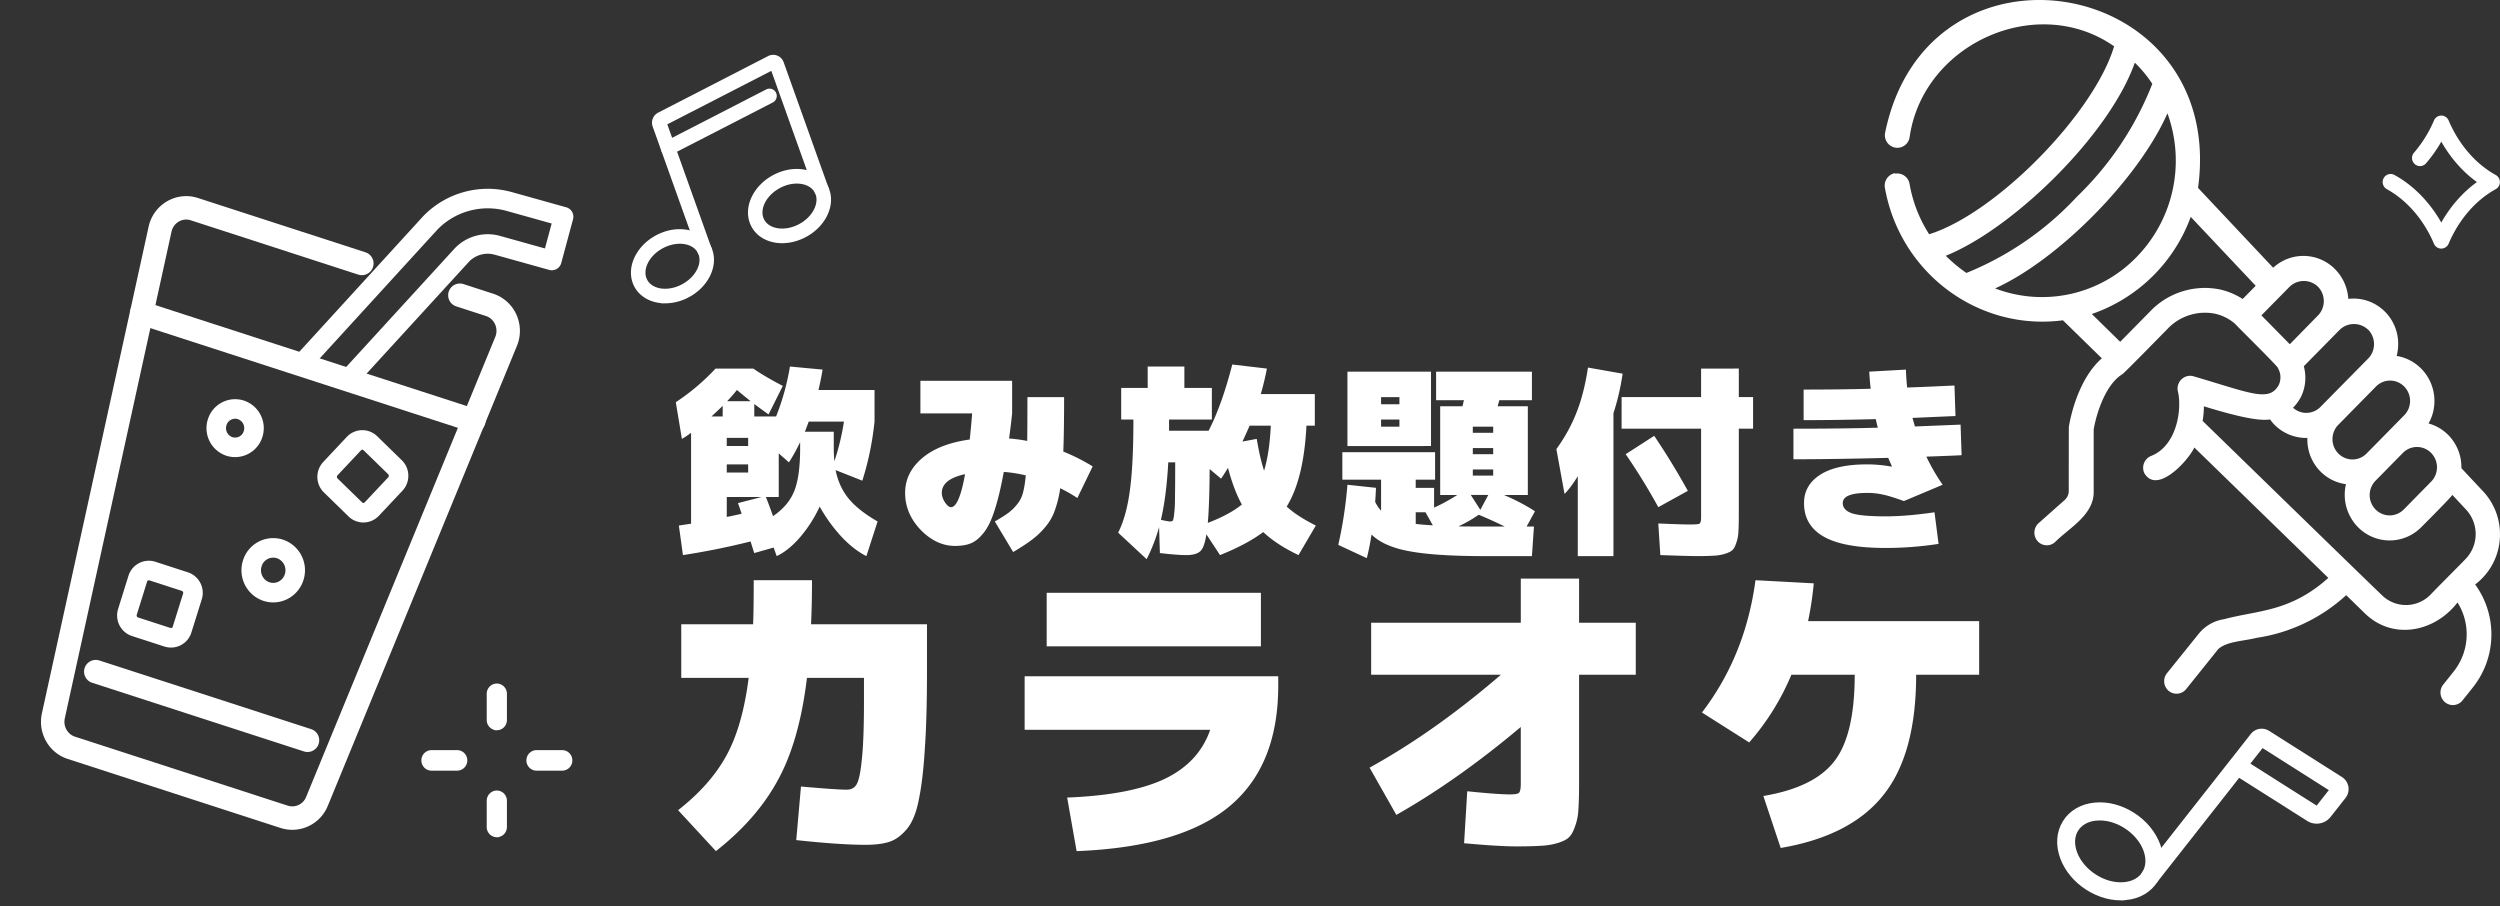
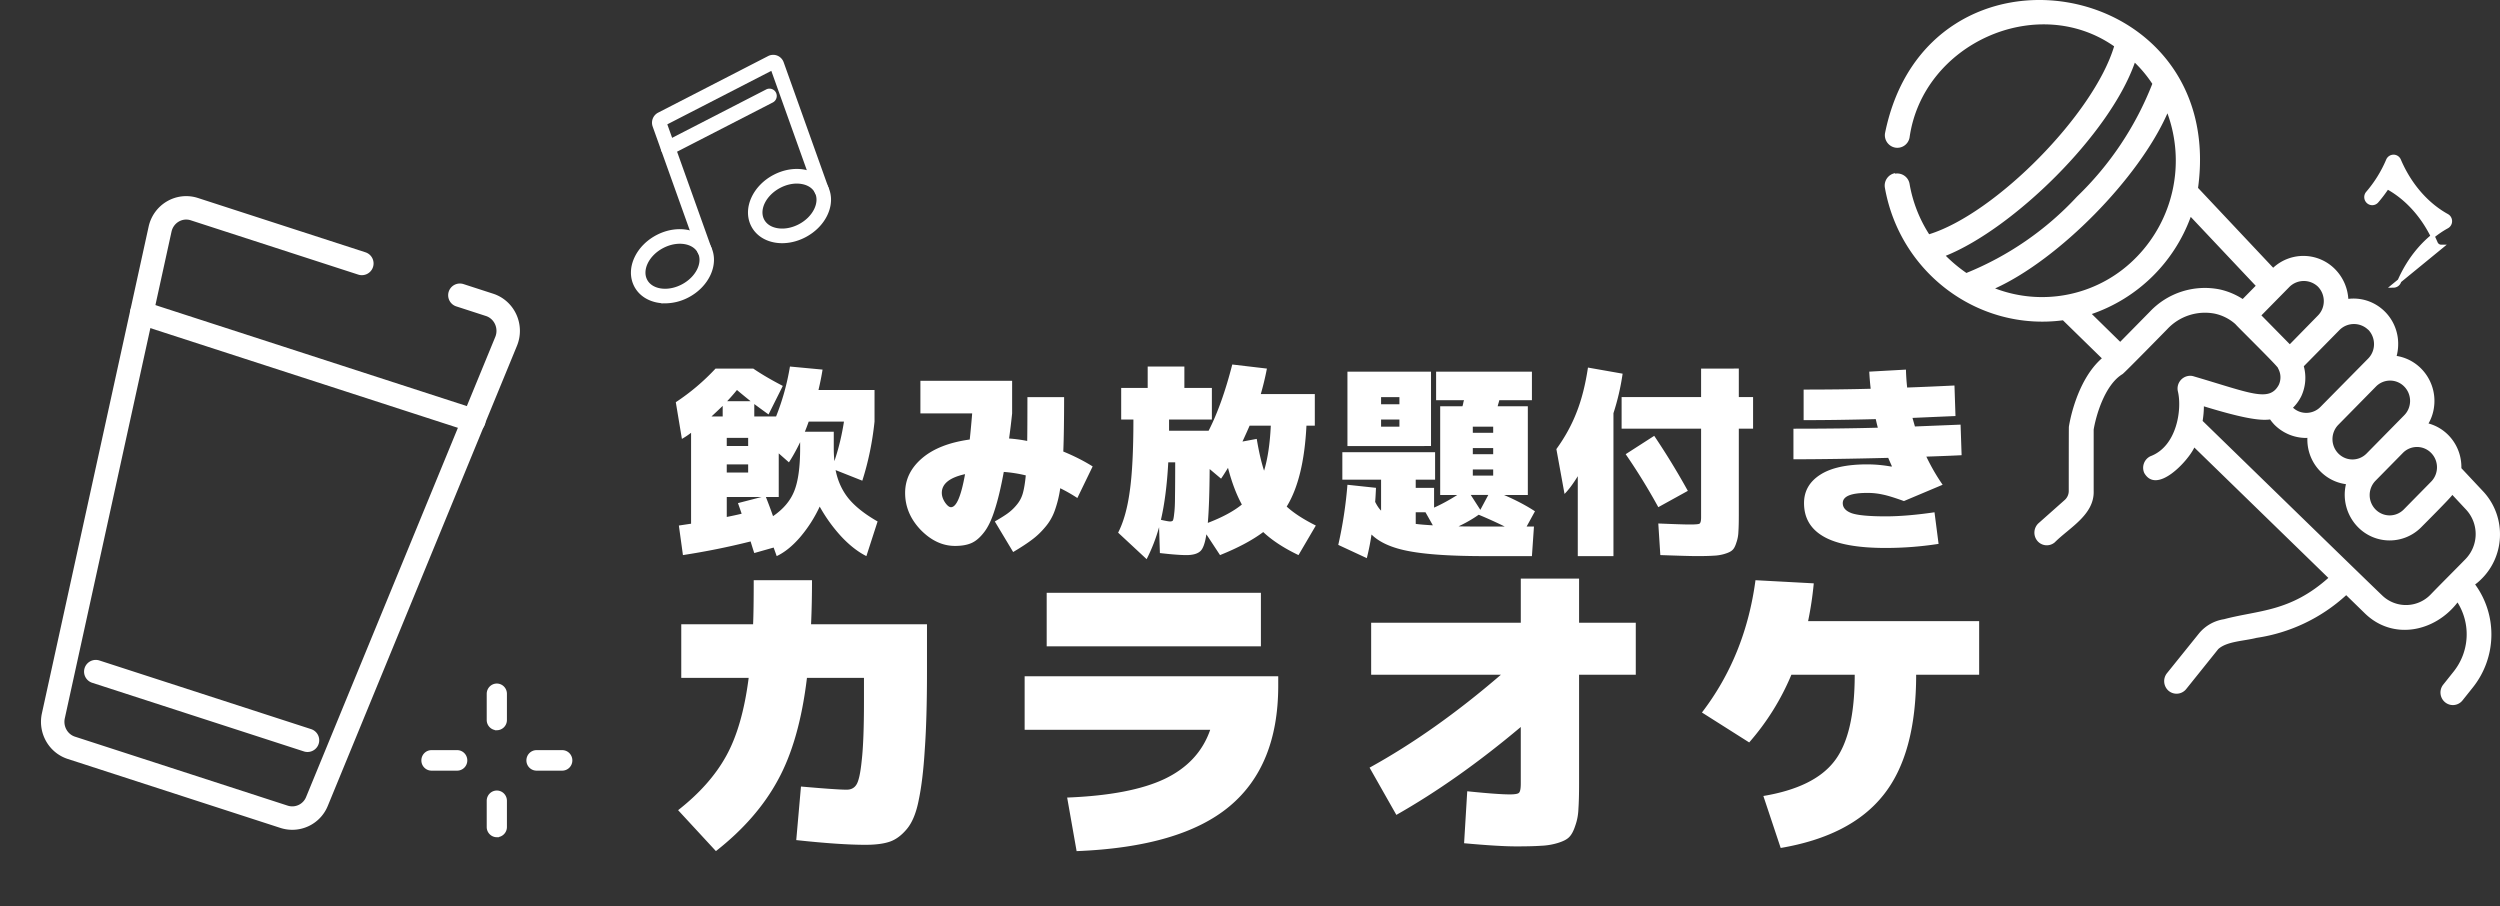
<svg xmlns="http://www.w3.org/2000/svg" width="160" height="58" fill="none">
  <rect width="100%" height="100%" fill="#333333" stroke="none" />
  <path fill="#fff" d="m113.964 54.27-1.109-3.327q3.246-.544 4.537-2.218 1.31-1.673 1.31-5.544h-4.052a15.8 15.8 0 0 1-2.702 4.335l-3.024-1.916q2.782-3.629 3.427-8.467l3.73.201a22 22 0 0 1-.363 2.42h10.948v3.427h-4.032q0 5.08-2.097 7.702-2.077 2.62-6.573 3.387M93.702 53.967l.201-3.326q1.956.201 2.722.201.484 0 .585-.1.12-.102.12-.605v-3.61q-4.05 3.408-7.963 5.626l-1.714-3.024q4.174-2.299 8.408-5.948h-8.307v-3.327h9.577v-2.822h3.73v2.822h3.629v3.327h-3.629v6.956q0 1.028-.041 1.613-.02.585-.201 1.088-.162.504-.383.726-.203.222-.726.383-.524.161-1.089.182-.564.04-1.593.04-1.109 0-3.326-.202M66.988 41.367v-3.428h13.71v3.428zm10.464 5.342H65.577v-3.427h16.23v.605q0 5.121-3.125 7.722t-9.779 2.863l-.605-3.428q4.053-.16 6.23-1.19 2.198-1.047 2.924-3.145M45.819 54.471l-2.42-2.62q2.037-1.593 3.065-3.448 1.049-1.876 1.451-5.02h-4.314v-3.428h4.597q.04-.867.04-2.822h3.73q0 1.491-.06 2.822h7.419v3.024q0 3.025-.142 5-.12 1.956-.383 3.206-.24 1.25-.766 1.875-.504.605-1.088.806t-1.553.202q-1.653 0-4.435-.302l.302-3.428q2.298.202 2.923.202.424 0 .625-.323.222-.342.343-1.572.141-1.251.141-3.75v-1.512h-3.649q-.483 4.032-1.855 6.532-1.35 2.5-3.971 4.556M114.78 29.394v-1.957q3.131 0 5.401-.065a10 10 0 0 1-.131-.548q-2.583.066-4.618.065v-1.956q2.375 0 4.292-.053a17 17 0 0 1-.091-1.095l2.348-.13q.013.573.078 1.147a236 236 0 0 0 3.027-.13l.065 1.956q-.065 0-2.752.118l.156.548q1.958-.078 2.922-.118l.066 1.957q-.744.04-2.257.091.47.98 1.043 1.8l-2.478 1.044q-.9-.326-1.357-.417a4.4 4.4 0 0 0-.991-.104q-1.566 0-1.566.652 0 .444.587.652.587.195 2.153.196 1.343 0 3.131-.261l.261 2.022q-1.683.261-3.392.261-2.701 0-3.966-.73-1.253-.718-1.253-2.14 0-1.148 1.031-1.813 1.03-.666 3.014-.666.77 0 1.552.144l.026-.026a28 28 0 0 1-.235-.535q-3.561.09-6.066.091M103.261 26.446v9.145h-2.283v-5.114q-.457.744-.848 1.135l-.522-2.87q.822-1.136 1.291-2.348.483-1.214.731-2.87l2.218.391a15.3 15.3 0 0 1-.587 2.53m8.023-2.857v1.826h.913v2.022h-.913v5.545q0 .665-.026 1.043a2.3 2.3 0 0 1-.131.705q-.104.34-.248.47-.143.143-.495.247-.34.105-.718.118-.378.026-1.057.026-.548 0-2.348-.065l-.13-2.022q1.539.065 2.022.065.522 0 .613-.052.104-.066.104-.405v-5.675h-5.087v-2.022h5.087V23.59zm-7.241 5.48 1.827-1.175a48 48 0 0 1 2.152 3.522l-1.891 1.044a39 39 0 0 0-2.088-3.392M94.26 30.047v.39h1.304v-.39zm0-1.37v.391h1.304v-.391zm0-.979h1.304v-.391h-1.305zm.482 4.932.509-.953h-1.122zm1.565 1.07a28 28 0 0 0-1.67-.757q-.574.405-1.29.743.468.013 1.565.013zm-7.918-7.828h1.174v-.457h-1.174zm0 1.435h1.174v-.457h-1.174zm0 1.24h-2.153v-4.762h5.349v4.761zm2.218 4.983q.39.052 1.095.091l-.47-.835h-.626zm-4.958 1.343q.43-1.89.587-3.848l1.827.196q-.026.6-.053.9.183.365.379.56V30.7H85.91v-1.761h5.936v1.76h-1.24v.523h1.175v1.265q.704-.313 1.487-.809h-1.096v-5.675h1.422q.026-.065.052-.195a1 1 0 0 1 .052-.196h-1.787v-1.826h6.132v1.826h-2.088a2 2 0 0 1-.052.196 2 2 0 0 0-.052.195h1.93v5.675h-1.526q1.149.496 1.983 1.044l-.535.978h.47l-.13 1.892h-3.001q-3.183 0-4.84-.313-1.644-.3-2.426-1.07-.105.731-.3 1.513zM79.479 32.29q-.522-.951-.887-2.348-.288.47-.444.692l-.73-.614q-.014 2.244-.118 3.445 1.396-.535 2.179-1.175m1.422-2.165q.351-1.161.43-2.883h-1.356q-.144.339-.457 1.017l.913-.17q.21 1.253.47 2.036M74.3 33.269q.456.105.587.104.117 0 .17-.052.051-.064.09-.444.053-.39.053-1.108.012-.731.013-2.179h-.444q-.117 2.166-.47 3.679m3.261-8.44v2.021h-2.74v.718h2.531q.861-1.683 1.514-4.24l2.217.261a18 18 0 0 1-.391 1.63h3.457v2.023h-.535q-.17 3.405-1.265 5.179.665.613 1.865 1.213l-1.109 1.892q-1.395-.666-2.257-1.474-1.043.782-2.765 1.474l-.874-1.33q-.13.873-.405 1.095-.274.235-.874.235-.573 0-1.696-.13l-.052-1.657a11 11 0 0 1-.796 2.048L71.56 34.09q.522-1.018.744-2.649.234-1.63.234-4.592h-.782v-2.022h1.696v-1.37H75.8v1.37zM58.906 26.459v-2.087h5.87v2.087q-.09.861-.195 1.605.56.039 1.16.156.014-.783.014-2.805h2.348q0 2.191-.052 3.483 1.044.43 1.879.953l-.979 2.022a10 10 0 0 0-1.096-.626 7.2 7.2 0 0 1-.352 1.435 3.3 3.3 0 0 1-.613 1.056q-.392.47-.835.796-.444.34-1.213.796l-1.174-1.957q.586-.339.848-.535a3 3 0 0 0 .547-.522q.288-.338.405-.77.117-.43.182-1.121a8.6 8.6 0 0 0-1.408-.222q-.275 1.5-.588 2.453-.3.951-.704 1.448-.39.495-.809.665-.405.17-1.017.17-1.2 0-2.205-1.031-.991-1.044-.991-2.361 0-1.291 1.082-2.218t3.053-1.2q.078-.718.156-1.67zm2.857 3.887q-1.488.327-1.487 1.2 0 .3.208.614.21.3.379.3.522 0 .9-2.114M53.361 28.677q0 .443.04.835.404-1.188.613-2.531h-2.257q-.157.443-.248.652h1.852zm-7.827-2.022h.718v-.679q-.352.34-.718.679m2.505-.979a43 43 0 0 1-.874-.717q-.261.325-.626.717zm.978 6.132q.248.626.457 1.226.99-.678 1.357-1.605.378-.939.378-2.752v-.379q-.366.757-.718 1.292l-.652-.574v2.792zm-2.505-2.088v.522h1.37v-.522zm0-1.174h1.37v-.521h-1.37zm.953 4.331q-.078-.234-.235-.678l1.513-.391h-2.23v1.278q.704-.143.952-.209m8.701.496-.717 2.218q-.81-.405-1.605-1.252a10 10 0 0 1-1.383-1.918 8.6 8.6 0 0 1-1.252 1.957q-.73.848-1.5 1.213l-.196-.548-1.24.352a26 26 0 0 1-.234-.743 47 47 0 0 1-4.331.874l-.261-1.892.782-.117v-5.819a5 5 0 0 1-.587.392l-.391-2.349a14 14 0 0 0 2.544-2.152h2.413q.783.535 1.892 1.109l-.913 1.826q-.313-.222-.913-.665v.796h1.395q.614-1.54.888-3.197l2.087.196q-.092.587-.261 1.305h3.587v2.022q-.209 1.996-.782 3.783l-1.71-.678q.21 1.056.836 1.826.639.77 1.852 1.461" />
  <path fill="#fff" stroke="#fff" stroke-width=".5" d="M42.574 19.163c-.776 0-1.461-.343-1.773-.972-.242-.487-.227-1.065.04-1.626.258-.542.724-1.008 1.312-1.31 1.234-.634 2.635-.35 3.123.635s-.118 2.302-1.352 2.936a3 3 0 0 1-1.35.338Zm.937-3.813c-.374 0-.778.095-1.165.294-.505.26-.902.654-1.12 1.11-.206.437-.222.877-.042 1.24.381.77 1.524.968 2.547.441 1.022-.526 1.544-1.58 1.163-2.35-.238-.478-.769-.735-1.383-.735ZM50.06 15.314q-.235 0-.46-.042c-.603-.115-1.069-.446-1.31-.933-.488-.984.119-2.301 1.353-2.936.588-.303 1.232-.409 1.813-.298.603.115 1.068.446 1.309.933s.227 1.064-.04 1.626c-.258.542-.725 1.007-1.313 1.31-.436.223-.903.34-1.353.34zm.934-3.815c-.382 0-.782.1-1.158.294-1.023.527-1.545 1.58-1.163 2.35.18.363.536.612 1.005.7.49.093 1.037 0 1.542-.258.504-.26.902-.654 1.119-1.11.207-.437.223-.877.043-1.24s-.537-.612-1.005-.7a2 2 0 0 0-.384-.035z" />
  <path fill="#fff" stroke="#fff" stroke-width=".5" d="M45.084 16.207a.215.215 0 0 1-.201-.144l-2.877-8.049a.475.475 0 0 1 .226-.581l7.044-3.623a.46.46 0 0 1 .379-.018c.123.05.218.15.264.277l2.856 7.993a.22.22 0 0 1-.128.28.213.213 0 0 1-.274-.13l-2.857-7.994a.03.03 0 0 0-.019-.02.03.03 0 0 0-.027.001l-7.045 3.623a.035.035 0 0 0-.016.043l2.876 8.049a.22.22 0 0 1-.127.28.2.2 0 0 1-.073.012z" />
  <path fill="#fff" stroke="#fff" stroke-width=".5" d="M42.758 9.697a.21.21 0 0 1-.19-.12.22.22 0 0 1 .093-.293l6.49-3.338a.213.213 0 0 1 .288.096.22.22 0 0 1-.094.294l-6.49 3.337a.2.2 0 0 1-.097.024Z" />
  <path fill="#fff" d="M121.292 11.114a.8.8 0 0 1 .92.653 8.7 8.7 0 0 0 1.254 3.225c4.268-1.33 10.537-7.699 11.838-12.028-4.935-3.45-12.243-.178-13.092 5.837a.796.796 0 0 1-.928.645.81.81 0 0 1-.643-.92c2.706-13.399 21.891-10.077 20.034 3.5l4.809 5.11a2.845 2.845 0 0 1 4.07.21 2.96 2.96 0 0 1 .738 1.782c1.571-.185 2.991.951 3.174 2.548.039.37.015.741-.08 1.104 1.571.258 2.634 1.758 2.381 3.346a2.8 2.8 0 0 1-.342.976c1.27.346 2.135 1.531 2.103 2.861l1.444 1.54c1.468 1.637 1.349 4.169-.262 5.652a3 3 0 0 1-.301.25 5.44 5.44 0 0 1-.143 6.587l-.675.846a.784.784 0 0 1-1.118.097.81.81 0 0 1-.111-1.113l.674-.846a3.83 3.83 0 0 0 .246-4.418c-1.46 1.894-4.142 2.443-5.935.693l-1.19-1.16a10.84 10.84 0 0 1-5.737 2.732c-.833.21-1.896.218-2.451.718l-2.063 2.572a.79.79 0 0 1-1.119.096.817.817 0 0 1-.111-1.112l2.071-2.572a2.58 2.58 0 0 1 1.587-.895c2.213-.589 4.221-.452 6.68-2.644l-8.577-8.345c-.396.855-2.404 3.04-3.205 1.629a.82.82 0 0 1 .397-1.072c1.705-.637 2.031-3.032 1.753-4.16a.816.816 0 0 1 .619-.968.74.74 0 0 1 .397.016c3.657 1.073 4.832 1.67 5.443.549a1.15 1.15 0 0 0-.048-1.065c.167.04-2.729-2.79-2.721-2.821a2.9 2.9 0 0 0-1.341-.678 3.3 3.3 0 0 0-3.023.992s-2.738 2.797-2.865 2.878c-1.166.702-1.721 2.757-1.848 3.556v3.918c.055 1.532-1.563 2.362-2.492 3.297a.785.785 0 0 1-1.119-.105.823.823 0 0 1 .072-1.112l1.69-1.5a.77.77 0 0 0 .254-.58s0-4.055.008-4.096c.016-.129.452-2.934 2.11-4.386l-2.491-2.434c-5.411.71-10.426-3.024-11.394-8.482a.81.81 0 0 1 .643-.935zm30.269 9.99a1.31 1.31 0 0 0-1.817 0l-2.301 2.337a2.8 2.8 0 0 1-.158 1.911 2.8 2.8 0 0 1-.532.742c.5.46 1.278.435 1.754-.049l3.054-3.096c.5-.507.5-1.33.008-1.846zm2.309 3.635a1.264 1.264 0 0 0-1.809 0l-2.42 2.46a1.314 1.314 0 0 0 .024 1.837c.5.492 1.285.492 1.785 0l2.42-2.459c.5-.507.5-1.33 0-1.838m1.722 4.249a1.264 1.264 0 0 0-1.809 0l-1.761 1.79a1.315 1.315 0 0 0 .023 1.838c.5.492 1.286.492 1.786 0l1.761-1.79c.5-.508.5-1.33 0-1.838m-10.029-1.806a3 3 0 0 1-.278-.338c-.706.104-1.944-.138-4.237-.839 0 .315-.031.62-.079.935 1.261 1.226 10.473 10.199 11.481 11.158a2.19 2.19 0 0 0 3.102-.04c.548-.572 1.698-1.717 2.246-2.282a2.3 2.3 0 0 0 .039-3.152l-.888-.951c-.08.16-1.833 1.91-2 2.08a2.84 2.84 0 0 1-4.062-.04 2.96 2.96 0 0 1-.746-2.726c-1.452-.193-2.523-1.475-2.468-2.966-.023 0-.055.008-.079.008a2.87 2.87 0 0 1-2.039-.855zm.984-5.151 1.801-1.839c.5-.508.5-1.33 0-1.846a1.31 1.31 0 0 0-1.809 0l-1.809 1.838zm-10.847-.162 1.889-1.919a4.84 4.84 0 0 1 4.475-1.427 4.5 4.5 0 0 1 1.468.613l.833-.846-4.158-4.41a10.31 10.31 0 0 1-6.331 6.216l1.817 1.781zm1.04-5.417a8.84 8.84 0 0 0 1.976-9.2c-1.833 4.16-6.935 9.345-11.029 11.207a8.42 8.42 0 0 0 9.053-2.008m-10.902 1.023a19.8 19.8 0 0 0 7.093-4.893 20.3 20.3 0 0 0 4.817-7.216 8 8 0 0 0-1.119-1.354c-1.627 4.62-7.784 10.618-12.1 12.359.405.403.849.774 1.317 1.096z" />
  <path fill="#fff" stroke="#fff" stroke-width=".25" d="M31.797 46.61a.527.527 0 0 1-.522-.53v-1.677c0-.293.234-.531.522-.531s.521.238.521.53v1.677a.527.527 0 0 1-.521.532ZM31.797 53.458a.527.527 0 0 1-.522-.531V51.25c0-.293.234-.531.522-.531s.521.238.521.531v1.677a.527.527 0 0 1-.521.53ZM35.983 49.197h-1.646a.527.527 0 0 1-.522-.532c0-.293.234-.531.522-.531h1.646c.288 0 .522.238.522.531a.527.527 0 0 1-.522.532ZM29.26 49.197h-1.646a.527.527 0 0 1-.521-.532c0-.293.233-.531.521-.531h1.646c.288 0 .522.238.522.531a.527.527 0 0 1-.522.532Z" />
  <path stroke="#fff" stroke-linecap="round" stroke-linejoin="round" stroke-width="1.5" d="m29.432 18.895 1.897.615c.96.311 1.45 1.393 1.062 2.339L20.287 51.286a1.704 1.704 0 0 1-2.102.99L4.568 47.86c-.847-.274-1.346-1.162-1.154-2.044l6.83-31.148c.219-1 1.234-1.594 2.194-1.283l10.72 3.476M19.68 47.377 6.13 42.984" />
-   <path stroke="#fff" stroke-linecap="round" stroke-linejoin="round" stroke-width="1.25" d="m11.83 37.222-2.077-.674a.74.74 0 0 0-.936.493l-.661 2.116c-.125.4.091.826.484.954l2.077.673a.74.74 0 0 0 .936-.493l.662-2.116a.76.76 0 0 0-.484-.953M25.28 29.903l-1.576-1.536a.735.735 0 0 0-1.053.023l-1.508 1.605a.77.77 0 0 0 .023 1.073l1.576 1.536c.297.29.768.279 1.053-.024l1.508-1.604a.77.77 0 0 0-.023-1.073M14.682 28.573a1.203 1.203 0 0 0 1.516-.798 1.234 1.234 0 0 0-.784-1.545 1.203 1.203 0 0 0-1.516.799 1.234 1.234 0 0 0 .784 1.544M17.06 37.862c.74.24 1.531-.177 1.767-.93a1.44 1.44 0 0 0-.914-1.801 1.4 1.4 0 0 0-1.768.93c-.235.755.174 1.56.914 1.801M19.253 23.334l8.286-9.068a5.12 5.12 0 0 1 5.055-1.369l3.477.972-.755 2.803-3.476-.97a2.29 2.29 0 0 0-2.269.608l-7.295 7.97" />
  <path stroke="#fff" stroke-linecap="round" stroke-linejoin="round" stroke-width="1.5" d="m9.07 20.032 21.256 6.891" />
-   <path fill="#fff" stroke="#fff" stroke-width=".5" d="m136.051 57.356-.018.001c-.781.077-1.618-.14-2.358-.61-.741-.469-1.303-1.139-1.58-1.886-.29-.777-.241-1.547.137-2.164.378-.619 1.035-1.001 1.847-1.082.781-.077 1.618.14 2.358.61 1.557.987 2.205 2.804 1.443 4.052-.375.614-1.024.997-1.829 1.08zm-1.925-5.086c-.602.063-1.079.336-1.346.775-.269.44-.298 1.002-.082 1.585.228.613.696 1.167 1.317 1.562.621.394 1.316.576 1.956.514l.014-.001c.602-.062 1.08-.336 1.346-.774.573-.94.019-2.351-1.236-3.146-.621-.395-1.316-.576-1.956-.514h-.014z" />
-   <path fill="#fff" stroke="#fff" stroke-width=".5" d="M137.638 56.43a.32.32 0 0 1-.234-.072.333.333 0 0 1-.049-.462l5.568-7.082.006-.007 1.314-1.672a.64.64 0 0 1 .847-.148l4.663 2.955a.665.665 0 0 1 .164.972l-.95 1.208a.886.886 0 0 1-1.176.204l-4.541-2.877-5.392 6.858a.32.32 0 0 1-.218.121zm6.018-7.496 4.475 2.837a.25.25 0 0 0 .331-.058l.95-1.208-4.663-2.959z" />
-   <path fill="#fff" stroke="#fff" stroke-width=".25" d="M156.242 15.785a.38.38 0 0 1-.353-.235c-.67-1.57-1.761-2.831-3.071-3.552a.396.396 0 0 1-.155-.532.38.38 0 0 1 .522-.158c1.248.686 2.313 1.803 3.058 3.192.629-1.176 1.49-2.158 2.496-2.847-1.006-.69-1.867-1.673-2.496-2.847a8.5 8.5 0 0 1-1.074 1.567.38.38 0 0 1-.543.034.396.396 0 0 1-.034-.554 8 8 0 0 0 1.299-2.097.39.39 0 0 1 .352-.235c.154 0 .293.093.353.235.667 1.567 1.758 2.828 3.069 3.552.125.069.202.2.202.345a.39.39 0 0 1-.202.345c-1.311.72-2.4 1.982-3.069 3.55a.39.39 0 0 1-.353.237z" />
+   <path fill="#fff" stroke="#fff" stroke-width=".25" d="M156.242 15.785a.38.38 0 0 1-.353-.235c-.67-1.57-1.761-2.831-3.071-3.552a.396.396 0 0 1-.155-.532.38.38 0 0 1 .522-.158a8.5 8.5 0 0 1-1.074 1.567.38.38 0 0 1-.543.034.396.396 0 0 1-.034-.554 8 8 0 0 0 1.299-2.097.39.39 0 0 1 .352-.235c.154 0 .293.093.353.235.667 1.567 1.758 2.828 3.069 3.552.125.069.202.2.202.345a.39.39 0 0 1-.202.345c-1.311.72-2.4 1.982-3.069 3.55a.39.39 0 0 1-.353.237z" />
</svg>